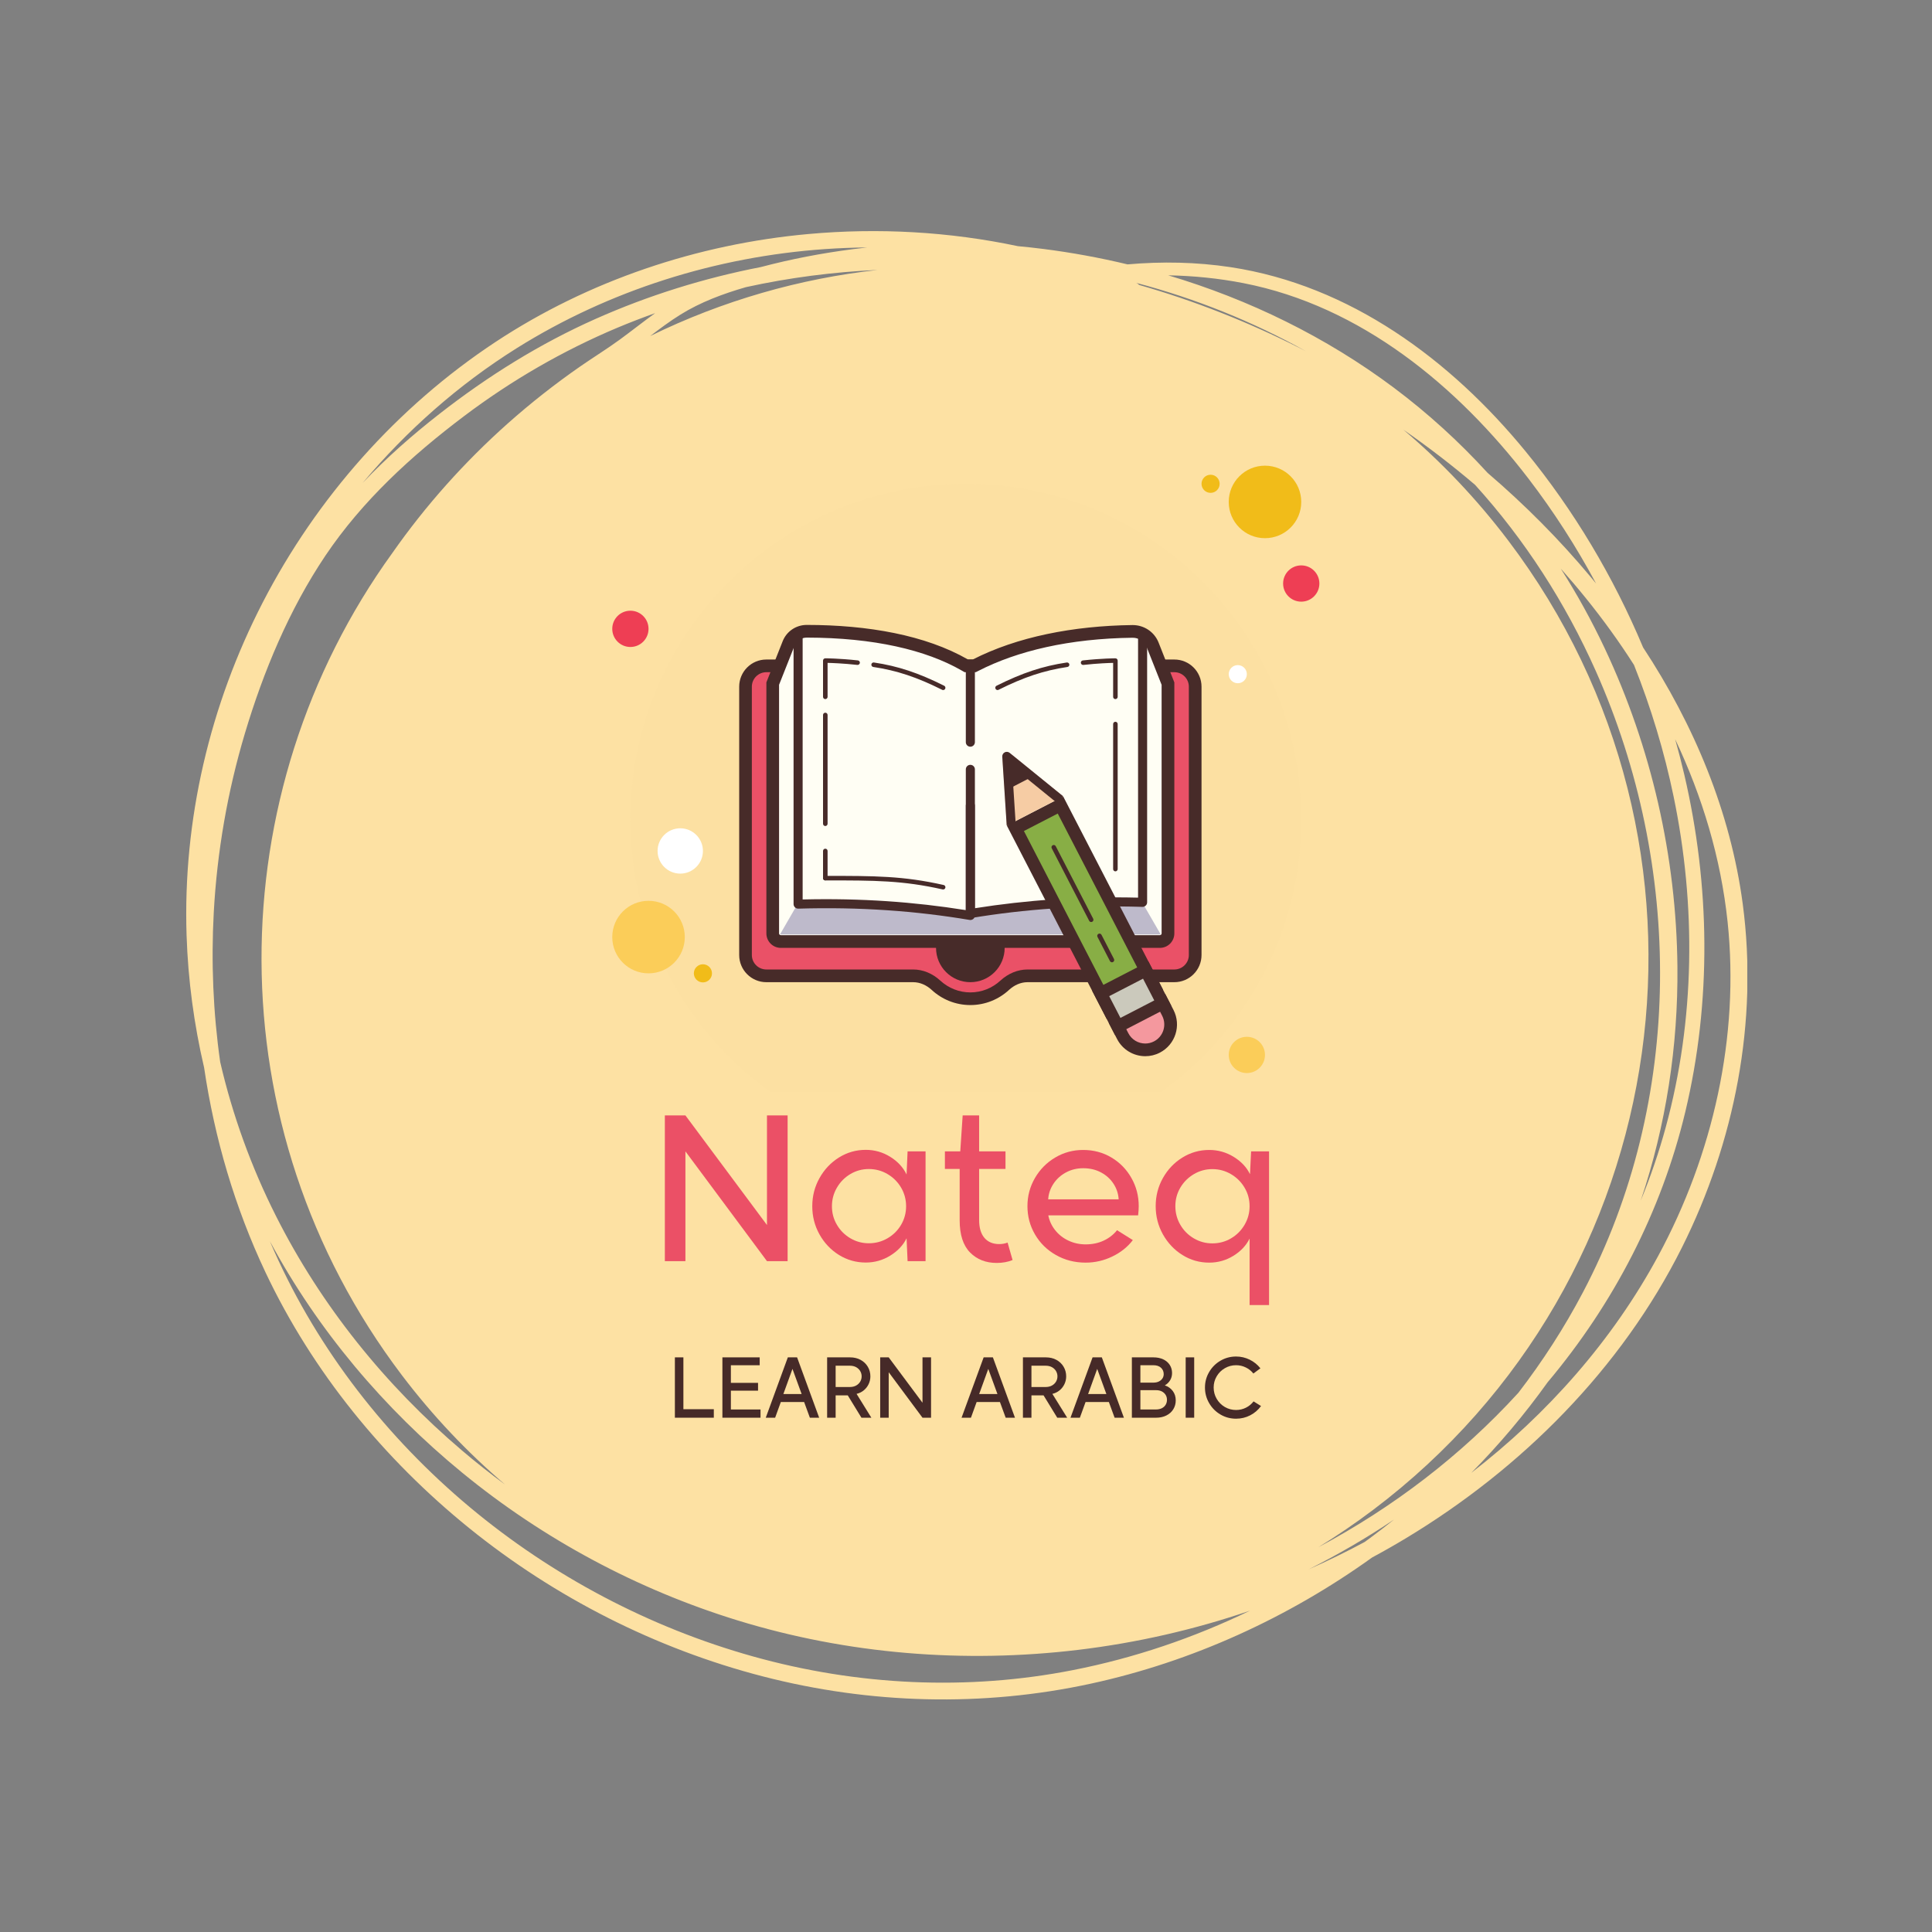
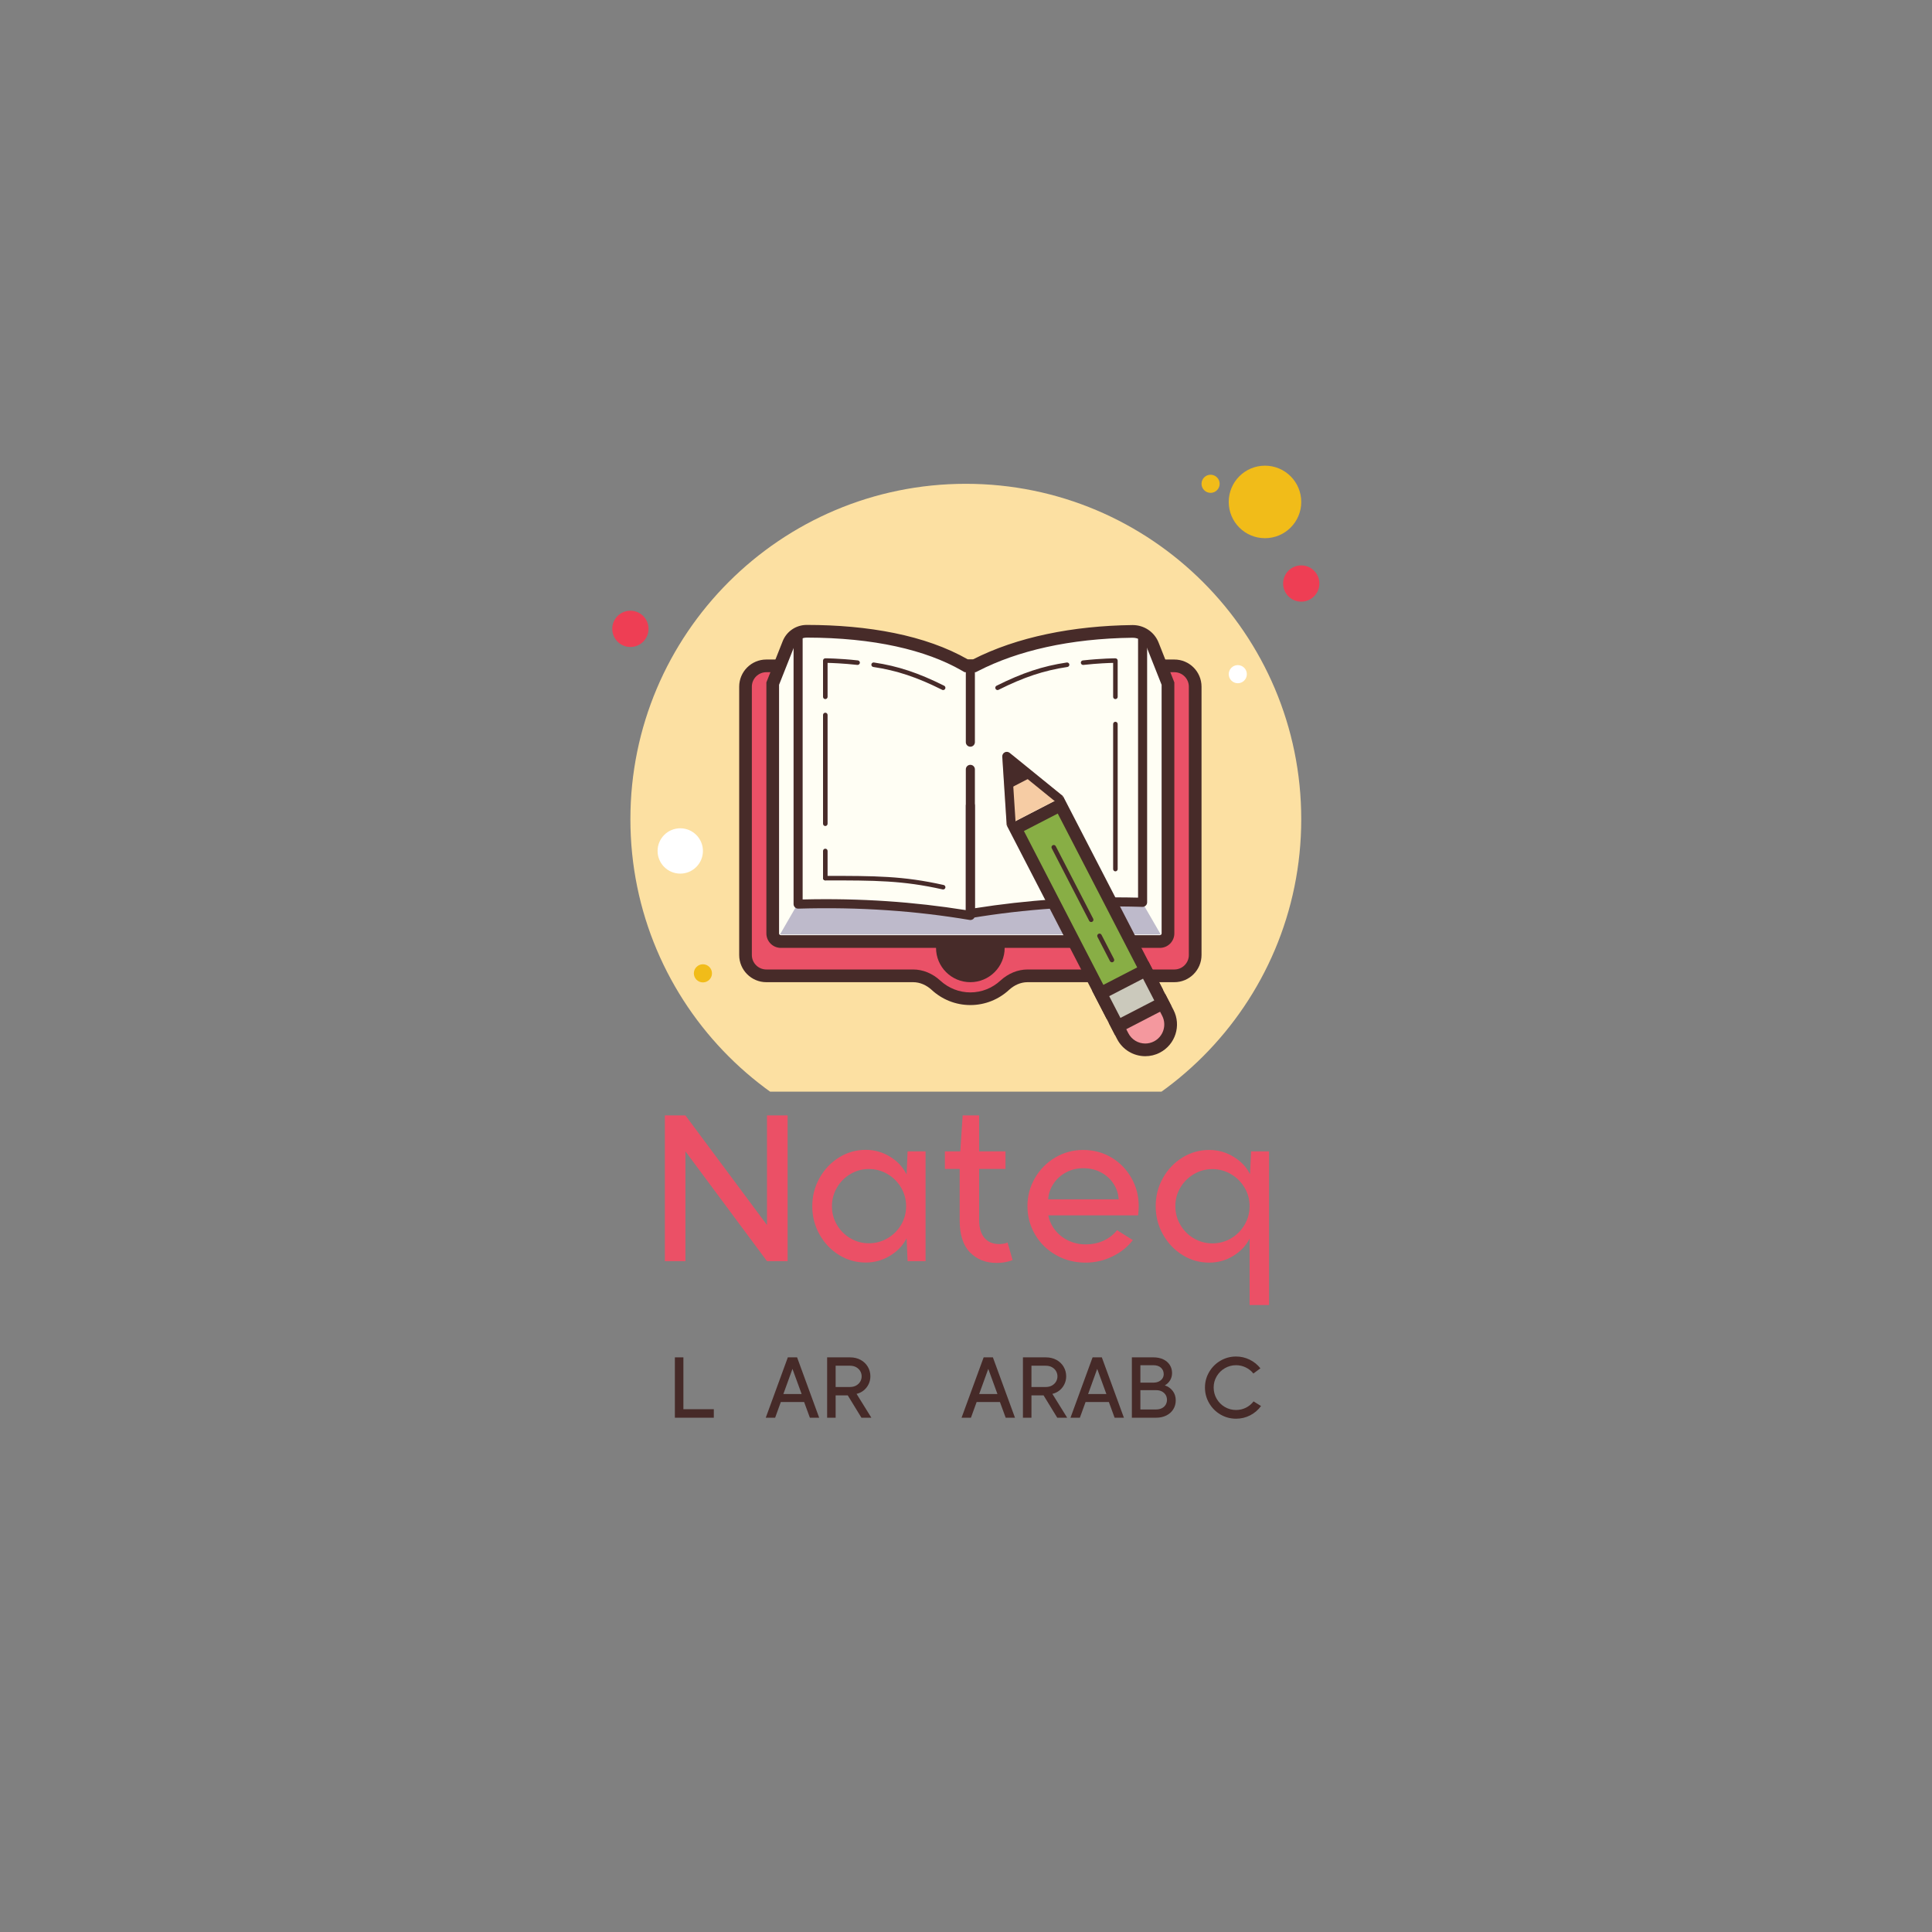
<svg xmlns="http://www.w3.org/2000/svg" width="500" zoomAndPan="magnify" viewBox="0 0 375 375" height="500" preserveAspectRatio="xMidYMid meet" version="1.0">
  <rect x="0" y="0" width="375" height="375" fill="#808080" stroke="none" />
  <defs>
    <g />
    <clipPath id="0a7c3f4a59">
-       <path d="M 36.145 44.863 L 339.145 44.863 L 339.145 329.859 L 36.145 329.859 Z M 36.145 44.863 " clip-rule="nonzero" />
-     </clipPath>
+       </clipPath>
    <clipPath id="eae9052722">
      <path d="M 118.84 118 L 126 118 L 126 126 L 118.84 126 Z M 118.84 118 " clip-rule="nonzero" />
    </clipPath>
    <clipPath id="141760a060">
      <path d="M 122 93 L 253 93 L 253 211.887 L 122 211.887 Z M 122 93 " clip-rule="nonzero" />
    </clipPath>
    <clipPath id="185d0fa47c">
      <path d="M 238 90.387 L 253 90.387 L 253 105 L 238 105 Z M 238 90.387 " clip-rule="nonzero" />
    </clipPath>
    <clipPath id="0247cdda1b">
      <path d="M 249 109 L 256.09 109 L 256.09 117 L 249 117 Z M 249 109 " clip-rule="nonzero" />
    </clipPath>
    <clipPath id="1f330974b9">
      <path d="M 118.84 174 L 246 174 L 246 209 L 118.84 209 Z M 118.84 174 " clip-rule="nonzero" />
    </clipPath>
  </defs>
  <g clip-path="url(#0a7c3f4a59)">
    <path fill="#fde1a3" d="M 321.852 243.777 C 312.965 260.219 300.359 274.453 285.582 285.875 C 290.977 280.414 295.941 274.531 300.398 268.293 C 313.184 253.078 322.48 235.188 327.109 215.84 C 332.246 194.383 331.922 171.773 326.914 150.328 C 326.379 148.031 325.789 145.746 325.145 143.473 C 330.426 154.641 334.02 166.555 335.324 178.922 C 337.68 201.211 332.48 224.129 321.852 243.777 Z M 255.898 300.312 C 259.512 298.094 263.055 295.68 266.512 293.074 C 325.82 248.348 337.566 164.109 292.754 104.926 C 286.645 96.859 279.805 89.676 272.391 83.398 C 277.203 86.738 281.852 90.309 286.305 94.105 C 295.984 104.773 303.871 117.059 309.73 130.215 C 318.164 149.141 322.453 169.922 322.207 190.629 C 321.957 211.531 317.02 232.305 307.25 250.832 C 303.641 257.691 299.43 264.207 294.719 270.336 C 283.629 282.477 270.406 292.59 255.898 300.312 Z M 265.914 298.543 C 265.562 298.801 265.211 299.055 264.859 299.309 C 261.32 301.215 257.711 302.973 254.039 304.594 C 259.746 301.727 265.281 298.5 270.59 294.934 C 269.055 296.168 267.496 297.371 265.914 298.543 Z M 252.215 67.523 C 242.266 62.5 231.836 58.379 221.113 55.309 C 220.969 55.148 220.781 55.012 220.543 54.91 C 232.012 57.934 243.109 62.383 253.457 68.16 C 253.043 67.945 252.633 67.73 252.215 67.523 Z M 208.312 324.156 C 187.707 328.211 166.375 327.168 146.172 321.516 C 126.066 315.891 107.168 305.902 91.16 292.52 C 75.055 279.051 61.848 262.129 53.27 242.953 C 52.965 242.27 52.664 241.582 52.371 240.895 C 61.676 258.18 74.543 273.414 89.727 285.859 C 105.449 298.746 123.727 308.543 143.172 314.52 C 164.508 321.082 187.168 322.891 209.312 320.234 C 220.629 318.871 231.82 316.324 242.621 312.629 C 231.73 317.902 220.184 321.82 208.312 324.156 Z M 42.738 206.129 C 41.371 196.52 40.965 186.77 41.492 177.086 C 42.137 165.324 44.156 153.664 47.527 142.375 C 51.129 130.324 56.125 118.324 63.164 107.848 C 70.34 97.18 79.879 88.457 90.102 80.75 C 99.281 73.832 109.238 68.07 119.84 63.609 C 122.254 62.598 124.699 61.656 127.164 60.777 C 124.852 62.441 122.621 64.219 120.32 65.902 C 117.816 67.734 115.164 69.359 112.617 71.129 C 107.723 74.531 103.031 78.215 98.582 82.172 C 90.176 89.652 82.613 98.109 76.16 107.328 C 42.5 153.883 41.484 218.688 77.977 266.887 C 83.996 274.836 90.73 281.926 98.023 288.141 C 95.164 286.039 92.379 283.84 89.68 281.543 C 74.805 268.902 62.34 253.449 53.559 236.012 C 48.773 226.52 45.129 216.465 42.738 206.129 Z M 170.336 52.398 C 155.242 54.078 140.301 58.324 126.199 65.227 C 128.105 63.777 130.027 62.34 132.062 61.074 C 135.969 58.641 140.352 57.016 144.805 55.73 C 153.195 53.891 161.754 52.781 170.336 52.398 Z M 100.316 67.57 C 118.246 56.344 139.043 49.812 160.137 48.348 C 162.859 48.16 165.586 48.055 168.312 48.031 C 167.387 48.133 166.457 48.238 165.531 48.363 C 159.535 49.141 153.562 50.277 147.711 51.828 C 136.676 53.969 125.879 57.328 115.609 61.895 C 104.75 66.727 94.715 72.992 85.355 80.289 C 80.055 84.418 74.992 88.871 70.387 93.742 C 78.945 83.551 89.023 74.645 100.316 67.57 Z M 241.371 54.961 C 264.137 59.398 282.906 74.93 296.699 92.93 C 301.594 99.324 305.973 106.141 309.793 113.258 C 309.441 112.824 309.09 112.391 308.73 111.965 C 302.668 104.703 295.957 97.965 288.746 91.789 C 283.215 85.73 277.125 80.18 270.52 75.238 C 257.363 65.398 242.457 58.125 226.754 53.441 C 231.645 53.531 236.531 54.016 241.371 54.961 Z M 324.844 154.594 C 329.227 175.73 329.008 197.926 323.32 218.797 C 322 223.648 320.375 228.398 318.469 233.027 C 323.367 218.441 325.734 203.043 325.586 187.613 C 325.383 166.312 320.543 145.07 311.453 125.793 C 308.938 120.469 306.098 115.312 302.941 110.363 C 304.598 112.223 306.207 114.117 307.773 116.055 C 311.133 120.207 314.277 124.551 317.156 129.062 C 320.457 137.344 323.043 145.902 324.844 154.594 Z M 338.273 175.512 C 335.898 157.605 328.82 140.703 318.922 125.664 C 313.184 111.961 305.484 99.047 296.105 87.602 C 281.543 69.828 262.047 55.379 238.875 51.859 C 232.25 50.855 225.531 50.73 218.855 51.316 C 213.453 50.02 207.98 49.016 202.469 48.316 C 200.84 48.109 199.211 47.934 197.574 47.781 C 184.246 44.961 170.492 44.191 156.883 45.426 C 135.359 47.379 114.211 54.469 96.164 66.387 C 77.078 78.996 61.465 96.637 50.996 116.938 C 40.727 136.852 35.48 159.133 36.215 181.543 C 36.496 190.211 37.656 198.82 39.621 207.242 C 41.645 220.957 45.59 234.379 51.52 246.934 C 60.656 266.258 74.465 283.172 91.066 296.602 C 107.715 310.066 127.312 320.023 148.07 325.387 C 168.879 330.766 190.727 331.363 211.746 326.793 C 231.398 322.523 250.031 314.008 266.344 302.297 C 268.555 301.109 270.734 299.871 272.883 298.574 C 295.359 285.035 314.688 265.68 326.469 242.125 C 336.707 221.645 341.289 198.285 338.273 175.512 " fill-opacity="1" fill-rule="nonzero" />
  </g>
  <g clip-path="url(#eae9052722)">
    <path fill="#ee3e54" d="M 122.359 118.539 C 120.414 118.539 118.84 120.113 118.84 122.059 C 118.84 124.004 120.414 125.578 122.359 125.578 C 124.305 125.578 125.879 124.004 125.879 122.059 C 125.879 120.113 124.305 118.539 122.359 118.539 Z M 122.359 118.539 " fill-opacity="1" fill-rule="nonzero" />
  </g>
  <path fill="#f1bc19" d="M 234.977 92.145 C 234.004 92.145 233.215 92.938 233.215 93.906 C 233.215 94.875 234.004 95.664 234.977 95.664 C 235.945 95.664 236.734 94.875 236.734 93.906 C 236.734 92.938 235.945 92.145 234.977 92.145 Z M 234.977 92.145 " fill-opacity="1" fill-rule="nonzero" />
  <g clip-path="url(#141760a060)">
    <path fill="#fce0a2" d="M 187.465 93.906 C 151.508 93.906 122.359 123.055 122.359 159.012 C 122.359 194.969 151.508 224.117 187.465 224.117 C 223.422 224.117 252.57 194.969 252.57 159.012 C 252.57 123.055 223.422 93.906 187.465 93.906 Z M 187.465 93.906 " fill-opacity="1" fill-rule="nonzero" />
  </g>
  <g clip-path="url(#185d0fa47c)">
    <path fill="#f1bc19" d="M 245.531 90.387 C 241.641 90.387 238.496 93.535 238.496 97.426 C 238.496 101.316 241.641 104.461 245.531 104.461 C 249.422 104.461 252.57 101.316 252.57 97.426 C 252.57 93.535 249.422 90.387 245.531 90.387 Z M 245.531 90.387 " fill-opacity="1" fill-rule="nonzero" />
  </g>
  <g clip-path="url(#0247cdda1b)">
    <path fill="#ee3e54" d="M 252.57 109.742 C 250.625 109.742 249.051 111.316 249.051 113.262 C 249.051 115.207 250.625 116.781 252.57 116.781 C 254.516 116.781 256.09 115.207 256.09 113.262 C 256.09 111.316 254.516 109.742 252.57 109.742 Z M 252.57 109.742 " fill-opacity="1" fill-rule="nonzero" />
  </g>
  <g clip-path="url(#1f330974b9)">
-     <path fill="#fbcd59" d="M 242.012 201.242 C 240.07 201.242 238.496 202.816 238.496 204.762 C 238.496 206.707 240.07 208.281 242.012 208.281 C 243.957 208.281 245.531 206.707 245.531 204.762 C 245.531 202.816 243.957 201.242 242.012 201.242 Z M 125.879 174.848 C 121.988 174.848 118.84 177.996 118.84 181.887 C 118.84 185.777 121.988 188.926 125.879 188.926 C 129.77 188.926 132.918 185.777 132.918 181.887 C 132.918 177.996 129.77 174.848 125.879 174.848 Z M 125.879 174.848 " fill-opacity="1" fill-rule="nonzero" />
-   </g>
+     </g>
  <path fill="#ffffff" d="M 132.039 160.77 C 129.609 160.77 127.637 162.742 127.637 165.168 C 127.637 167.598 129.609 169.57 132.039 169.57 C 134.465 169.57 136.438 167.598 136.438 165.168 C 136.438 162.742 134.465 160.77 132.039 160.77 Z M 132.039 160.77 " fill-opacity="1" fill-rule="nonzero" />
  <path fill="#f1bc19" d="M 136.438 187.164 C 135.469 187.164 134.676 187.953 134.676 188.926 C 134.676 189.895 135.469 190.684 136.438 190.684 C 137.406 190.684 138.195 189.895 138.195 188.926 C 138.195 187.953 137.406 187.164 136.438 187.164 Z M 136.438 187.164 " fill-opacity="1" fill-rule="nonzero" />
  <path fill="#ffffff" d="M 240.254 129.098 C 239.285 129.098 238.496 129.887 238.496 130.855 C 238.496 131.828 239.285 132.617 240.254 132.617 C 241.223 132.617 242.012 131.828 242.012 130.855 C 242.012 129.887 241.223 129.098 240.254 129.098 Z M 240.254 129.098 " fill-opacity="1" fill-rule="nonzero" />
  <path fill="#ea5167" d="M 188.344 193.852 C 185.863 193.852 183.492 192.926 181.664 191.234 C 180.391 190.059 178.824 189.414 177.242 189.414 L 148.746 189.414 C 146.52 189.414 144.703 187.598 144.703 185.371 L 144.703 133.285 C 144.703 131.051 146.52 129.242 148.746 129.242 L 227.945 129.242 C 230.172 129.242 231.984 131.051 231.984 133.285 L 231.984 185.371 C 231.984 187.598 230.172 189.41 227.945 189.41 L 199.445 189.41 C 197.867 189.41 196.297 190.059 195.027 191.234 C 193.199 192.918 190.828 193.852 188.344 193.852 Z M 188.344 193.852 " fill-opacity="1" fill-rule="nonzero" />
  <path fill="#472b29" d="M 227.945 130.473 C 229.492 130.473 230.754 131.73 230.754 133.285 L 230.754 185.371 C 230.754 186.918 229.492 188.176 227.945 188.176 L 199.445 188.176 C 197.559 188.176 195.688 188.945 194.188 190.328 C 192.586 191.805 190.52 192.625 188.348 192.625 C 186.176 192.625 184.105 191.805 182.504 190.328 C 181 188.945 179.137 188.176 177.246 188.176 L 148.746 188.176 C 147.199 188.176 145.934 186.918 145.934 185.371 L 145.934 133.285 C 145.934 131.73 147.199 130.473 148.746 130.473 L 227.945 130.473 M 227.945 128.012 L 148.746 128.012 C 145.84 128.012 143.477 130.371 143.477 133.285 L 143.477 185.371 C 143.477 188.277 145.84 190.641 148.746 190.641 L 177.242 190.641 C 178.59 190.641 179.844 191.227 180.832 192.133 C 182.805 193.961 185.445 195.082 188.344 195.082 C 191.246 195.082 193.883 193.961 195.859 192.133 C 196.848 191.227 198.098 190.641 199.445 190.641 L 227.945 190.641 C 230.852 190.641 233.215 188.277 233.215 185.371 L 233.215 133.285 C 233.215 130.371 230.852 128.012 227.945 128.012 Z M 227.945 128.012 " fill-opacity="1" fill-rule="nonzero" />
  <path fill="#472b29" d="M 188.344 177.312 C 184.668 177.312 181.684 180.297 181.684 183.98 C 181.684 187.66 184.668 190.641 188.344 190.641 C 192.023 190.641 195.004 187.66 195.004 183.98 C 195.004 180.297 192.023 177.312 188.344 177.312 Z M 188.344 177.312 " fill-opacity="1" fill-rule="nonzero" />
  <path fill="#fffef4" d="M 151.559 182.746 C 150.691 182.746 149.984 182.043 149.984 181.168 L 149.984 132.684 L 153.07 124.906 C 153.641 123.461 155.023 122.523 156.582 122.523 C 169.984 122.539 180.047 124.922 187.273 129.078 L 187.559 129.242 L 189.102 129.242 L 189.359 129.105 C 197.078 125.16 207.355 122.703 219.797 122.555 C 221.578 122.555 223.098 123.578 223.719 125.156 L 226.703 132.676 L 226.703 181.168 C 226.703 182.043 225.996 182.746 225.121 182.746 Z M 151.559 182.746 " fill-opacity="1" fill-rule="nonzero" />
  <path fill="#472b29" d="M 156.59 123.758 C 169.582 123.77 179.719 126.156 186.66 130.145 L 187.23 130.473 L 189.395 130.473 L 189.918 130.207 C 197.473 126.336 207.551 123.938 219.848 123.785 C 221.062 123.785 222.137 124.5 222.574 125.613 L 225.469 132.922 L 225.469 181.172 C 225.469 181.363 225.316 181.516 225.125 181.516 L 151.559 181.516 C 151.367 181.516 151.215 181.363 151.215 181.172 L 151.215 132.918 L 154.211 125.359 C 154.598 124.383 155.531 123.758 156.586 123.758 L 156.59 123.758 M 156.582 121.297 C 154.527 121.297 152.68 122.539 151.922 124.449 L 148.754 132.453 L 148.754 181.172 C 148.754 182.727 150.012 183.984 151.559 183.984 L 225.133 183.984 C 226.68 183.984 227.938 182.727 227.938 181.172 L 227.938 132.453 L 224.875 124.707 C 224.055 122.648 222.062 121.324 219.855 121.324 C 219.832 121.324 219.809 121.324 219.785 121.324 C 208.285 121.469 197.387 123.621 188.809 128.012 L 187.895 128.012 C 179.645 123.27 168.441 121.301 156.59 121.297 C 156.59 121.297 156.59 121.297 156.582 121.297 Z M 156.582 121.297 " fill-opacity="1" fill-rule="nonzero" />
  <path fill="#bebacb" d="M 221.625 175.027 L 188.398 176.75 L 155.062 175.027 L 151.395 181.379 L 225.297 181.379 Z M 221.625 175.027 " fill-opacity="1" fill-rule="nonzero" />
  <path fill="#472b29" d="M 188.344 178.195 C 188.141 178.195 187.941 178.125 187.773 177.988 C 187.574 177.824 187.465 177.578 187.465 177.312 L 187.465 156.371 C 187.465 155.883 187.859 155.492 188.344 155.492 C 188.832 155.492 189.227 155.883 189.227 156.371 L 189.227 176.285 C 199.262 174.703 209.562 173.961 220.898 174.234 L 220.898 122.938 C 220.898 122.453 221.289 122.059 221.777 122.059 C 222.266 122.059 222.656 122.453 222.656 122.938 L 222.656 175.145 C 222.656 175.379 222.562 175.609 222.391 175.77 C 222.219 175.934 221.992 176.027 221.75 176.023 C 209.887 175.664 198.883 176.461 188.492 178.188 C 188.441 178.195 188.395 178.195 188.344 178.195 Z M 188.344 178.195 " fill-opacity="1" fill-rule="nonzero" />
  <path fill="#472b29" d="M 188.344 178.574 C 188.297 178.574 188.25 178.566 188.199 178.559 C 177.816 176.812 166.816 176.008 154.941 176.367 C 154.699 176.359 154.473 176.285 154.301 176.117 C 154.133 175.953 154.031 175.719 154.031 175.484 L 154.031 122.938 C 154.031 122.453 154.426 122.059 154.914 122.059 C 155.398 122.059 155.793 122.453 155.793 122.938 L 155.793 174.586 C 167.125 174.312 177.438 175.055 187.465 176.656 L 187.465 149.332 C 187.465 148.844 187.859 148.453 188.344 148.453 C 188.832 148.453 189.227 148.844 189.227 149.332 L 189.227 177.691 C 189.227 177.953 189.109 178.195 188.914 178.367 C 188.75 178.496 188.551 178.574 188.344 178.574 Z M 188.344 178.574 " fill-opacity="1" fill-rule="nonzero" />
  <path fill="#472b29" d="M 187.465 129.098 L 187.465 144.055 C 187.465 144.543 187.859 144.934 188.344 144.934 C 188.832 144.934 189.227 144.543 189.227 144.055 L 189.227 129.098 Z M 187.465 129.098 " fill-opacity="1" fill-rule="nonzero" />
  <path fill="#472b29" d="M 183.066 133.938 C 183 133.938 182.934 133.922 182.871 133.891 C 177.949 131.43 174.074 130.145 169.5 129.457 C 169.262 129.422 169.098 129.199 169.133 128.957 C 169.168 128.715 169.395 128.551 169.633 128.59 C 174.305 129.289 178.254 130.602 183.262 133.102 C 183.48 133.211 183.566 133.477 183.461 133.691 C 183.383 133.848 183.227 133.938 183.066 133.938 Z M 183.066 133.938 " fill-opacity="1" fill-rule="nonzero" />
  <path fill="#472b29" d="M 183.066 172.648 C 183.035 172.648 183.004 172.645 182.969 172.637 C 175.168 170.887 169.848 170.887 160.191 170.887 C 159.949 170.887 159.75 170.691 159.75 170.449 C 159.75 170.207 159.949 170.008 160.191 170.008 C 169.91 170.008 175.266 170.008 183.164 171.777 C 183.402 171.832 183.547 172.066 183.496 172.305 C 183.449 172.508 183.27 172.648 183.066 172.648 Z M 183.066 172.648 " fill-opacity="1" fill-rule="nonzero" />
  <path fill="#472b29" d="M 160.191 135.695 C 159.949 135.695 159.75 135.5 159.75 135.258 L 159.75 128.219 C 159.75 127.977 159.949 127.777 160.191 127.777 C 160.219 127.777 162.801 127.781 166.512 128.184 C 166.75 128.211 166.926 128.43 166.902 128.668 C 166.875 128.91 166.645 129.078 166.418 129.059 C 163.641 128.758 161.512 128.684 160.633 128.664 L 160.633 135.258 C 160.633 135.5 160.434 135.695 160.191 135.695 Z M 160.191 135.695 " fill-opacity="1" fill-rule="nonzero" />
  <path fill="#472b29" d="M 160.191 160.332 C 159.949 160.332 159.75 160.133 159.75 159.891 L 159.75 138.773 C 159.75 138.531 159.949 138.336 160.191 138.336 C 160.434 138.336 160.633 138.531 160.633 138.773 L 160.633 159.891 C 160.633 160.133 160.434 160.332 160.191 160.332 Z M 160.191 160.332 " fill-opacity="1" fill-rule="nonzero" />
  <path fill="#472b29" d="M 160.191 170.887 C 159.949 170.887 159.75 170.691 159.75 170.449 L 159.75 165.168 C 159.75 164.926 159.949 164.73 160.191 164.73 C 160.434 164.73 160.633 164.926 160.633 165.168 L 160.633 170.449 C 160.633 170.691 160.434 170.887 160.191 170.887 Z M 160.191 170.887 " fill-opacity="1" fill-rule="nonzero" />
  <path fill="#472b29" d="M 193.625 133.938 C 193.465 133.938 193.309 133.848 193.23 133.691 C 193.121 133.477 193.207 133.211 193.426 133.102 C 198.438 130.598 202.387 129.289 207.059 128.59 C 207.301 128.566 207.523 128.719 207.559 128.957 C 207.594 129.199 207.43 129.422 207.188 129.457 C 202.613 130.145 198.742 131.43 193.82 133.891 C 193.758 133.922 193.691 133.938 193.625 133.938 Z M 193.625 133.938 " fill-opacity="1" fill-rule="nonzero" />
  <path fill="#472b29" d="M 216.5 135.695 C 216.258 135.695 216.059 135.5 216.059 135.258 L 216.059 128.664 C 215.18 128.684 213.051 128.758 210.273 129.062 C 210.047 129.086 209.816 128.914 209.789 128.672 C 209.762 128.43 209.938 128.211 210.18 128.188 C 213.891 127.781 216.473 127.781 216.5 127.781 C 216.742 127.781 216.938 127.977 216.938 128.219 L 216.938 135.258 C 216.938 135.5 216.742 135.695 216.5 135.695 Z M 216.5 135.695 " fill-opacity="1" fill-rule="nonzero" />
  <path fill="#472b29" d="M 216.5 169.129 C 216.258 169.129 216.059 168.93 216.059 168.688 L 216.059 140.535 C 216.059 140.293 216.258 140.094 216.5 140.094 C 216.742 140.094 216.938 140.293 216.938 140.535 L 216.938 168.688 C 216.938 168.93 216.742 169.129 216.5 169.129 Z M 216.5 169.129 " fill-opacity="1" fill-rule="nonzero" />
  <path fill="#f4989e" d="M 222.297 203.777 C 220.445 203.777 218.766 202.754 217.914 201.109 L 216.863 199.074 L 225.621 194.555 L 226.672 196.586 C 227.918 199 226.969 201.98 224.555 203.227 C 223.848 203.594 223.09 203.777 222.297 203.777 Z M 222.297 203.777 " fill-opacity="1" fill-rule="nonzero" />
  <path fill="#472b29" d="M 225.09 196.215 L 225.574 197.152 C 226.508 198.965 225.797 201.199 223.988 202.133 C 223.457 202.406 222.887 202.547 222.297 202.547 C 220.906 202.547 219.645 201.777 219.008 200.543 L 218.523 199.605 L 225.09 196.215 M 226.152 192.895 L 215.207 198.547 L 216.824 201.676 C 217.918 203.793 220.07 205.008 222.301 205.008 C 223.254 205.008 224.219 204.789 225.121 204.32 C 228.141 202.762 229.328 199.043 227.77 196.023 Z M 226.152 192.895 " fill-opacity="1" fill-rule="nonzero" />
  <path fill="#88ae45" d="M 197.082 160.777 L 205.84 156.254 L 224.082 191.59 L 215.328 196.109 Z M 197.082 160.777 " fill-opacity="1" fill-rule="nonzero" />
  <path fill="#472b29" d="M 205.309 157.91 L 222.426 191.055 L 215.859 194.445 L 198.742 161.301 L 205.309 157.91 M 206.367 154.594 L 195.426 160.246 L 214.805 197.766 L 225.746 192.113 Z M 206.367 154.594 " fill-opacity="1" fill-rule="nonzero" />
  <path fill="#cbc9bc" d="M 213.637 192.828 L 222.391 188.309 L 225.699 194.719 L 216.945 199.238 Z M 213.637 192.828 " fill-opacity="1" fill-rule="nonzero" />
  <path fill="#472b29" d="M 221.863 189.961 L 224.043 194.184 L 217.477 197.574 L 215.297 193.352 L 221.863 189.961 M 222.918 186.641 L 211.977 192.293 L 216.418 200.895 L 227.359 195.242 Z M 222.918 186.641 " fill-opacity="1" fill-rule="nonzero" />
  <path fill="#472b29" d="M 215.832 186.781 C 215.676 186.781 215.52 186.695 215.441 186.543 L 213.02 181.852 C 212.91 181.637 212.992 181.371 213.207 181.258 C 213.422 181.145 213.688 181.227 213.801 181.449 L 216.223 186.141 C 216.336 186.355 216.25 186.621 216.035 186.73 C 215.973 186.766 215.902 186.781 215.832 186.781 Z M 215.832 186.781 " fill-opacity="1" fill-rule="nonzero" />
  <path fill="#472b29" d="M 211.797 178.965 C 211.641 178.965 211.484 178.879 211.406 178.727 L 204.141 164.652 C 204.027 164.438 204.113 164.172 204.328 164.062 C 204.543 163.949 204.809 164.031 204.922 164.25 L 212.188 178.324 C 212.301 178.539 212.215 178.805 212 178.914 C 211.934 178.949 211.867 178.965 211.797 178.965 Z M 211.797 178.965 " fill-opacity="1" fill-rule="nonzero" />
  <path fill="#f6cca4" d="M 194.621 147.77 L 195.426 160.246 L 200.848 157.441 L 206.367 154.594 L 196.66 146.715 C 195.812 146.027 194.551 146.68 194.621 147.77 Z M 194.621 147.77 " fill-opacity="1" fill-rule="nonzero" />
  <path fill="#472b29" d="M 195.398 160.191 L 194.539 146.867 C 194.516 146.52 194.703 146.188 195.016 146.027 C 195.324 145.867 195.703 145.91 195.973 146.125 L 206.34 154.539 L 205.23 155.906 L 196.426 148.758 L 197.156 160.078 Z M 195.398 160.191 " fill-opacity="1" fill-rule="nonzero" />
  <path fill="#472b29" d="M 199.633 151.137 L 196.508 152.754 L 195.977 147.336 Z M 199.633 151.137 " fill-opacity="1" fill-rule="nonzero" />
  <g fill="#eb5066" fill-opacity="1">
    <g transform="translate(125.892, 244.787)">
      <g>
        <path d="M 3.156 -28.285 L 7.148 -28.285 L 22.977 -7.012 L 22.977 -28.285 L 26.984 -28.285 L 26.984 0 L 22.977 0 L 7.148 -21.309 L 7.148 0 L 3.156 0 Z M 3.156 -28.285 " />
      </g>
    </g>
  </g>
  <g fill="#eb5066" fill-opacity="1">
    <g transform="translate(156.15, 244.787)">
      <g>
        <path d="M 11.895 0.27 C 10.012 0.27 8.281 -0.219 6.695 -1.199 C 5.113 -2.184 3.852 -3.512 2.914 -5.188 C 1.98 -6.859 1.512 -8.684 1.512 -10.66 C 1.512 -12.633 1.98 -14.457 2.918 -16.129 C 3.855 -17.805 5.117 -19.133 6.695 -20.121 C 8.277 -21.105 10.008 -21.602 11.895 -21.602 C 13.605 -21.602 15.188 -21.152 16.637 -20.254 C 18.086 -19.355 19.148 -18.211 19.816 -16.816 L 20.012 -21.309 L 23.5 -21.309 L 23.5 0 L 20.012 0 L 19.816 -4.438 C 19.148 -3.082 18.086 -1.957 16.637 -1.066 C 15.188 -0.176 13.605 0.27 11.895 0.27 Z M 12.488 -3.469 C 13.797 -3.469 15.004 -3.789 16.117 -4.438 C 17.227 -5.082 18.105 -5.953 18.754 -7.055 C 19.398 -8.152 19.723 -9.352 19.723 -10.656 C 19.723 -11.961 19.398 -13.164 18.754 -14.27 C 18.105 -15.371 17.227 -16.25 16.117 -16.902 C 15.004 -17.555 13.797 -17.879 12.488 -17.879 C 11.203 -17.879 10.008 -17.555 8.91 -16.906 C 7.812 -16.254 6.941 -15.375 6.297 -14.266 C 5.648 -13.156 5.328 -11.953 5.328 -10.652 C 5.328 -9.348 5.648 -8.148 6.297 -7.051 C 6.941 -5.953 7.812 -5.082 8.91 -4.438 C 10.008 -3.789 11.203 -3.469 12.488 -3.469 Z M 12.488 -3.469 " />
      </g>
    </g>
  </g>
  <g fill="#eb5066" fill-opacity="1">
    <g transform="translate(182.533, 244.787)">
      <g>
        <path d="M 10.926 0.348 C 8.809 0.348 7.082 -0.332 5.742 -1.695 C 4.406 -3.059 3.738 -5.133 3.738 -7.922 L 3.738 -17.898 L 0.871 -17.898 L 0.871 -21.309 L 3.855 -21.309 L 4.32 -28.285 L 7.516 -28.285 L 7.516 -21.309 L 12.633 -21.309 L 12.633 -17.898 L 7.516 -17.898 L 7.516 -7.98 C 7.516 -6.469 7.859 -5.316 8.543 -4.516 C 9.227 -3.715 10.184 -3.312 11.41 -3.312 C 11.992 -3.312 12.535 -3.41 13.039 -3.602 L 14.008 -0.215 C 13.102 0.16 12.074 0.348 10.926 0.348 Z M 10.926 0.348 " />
      </g>
    </g>
  </g>
  <g fill="#eb5066" fill-opacity="1">
    <g transform="translate(197.914, 244.787)">
      <g>
        <path d="M 12.805 0.289 C 10.699 0.289 8.781 -0.199 7.051 -1.184 C 5.32 -2.164 3.965 -3.492 2.984 -5.172 C 2 -6.852 1.512 -8.684 1.512 -10.676 C 1.512 -12.637 1.996 -14.457 2.965 -16.129 C 3.934 -17.801 5.242 -19.129 6.898 -20.109 C 8.551 -21.09 10.359 -21.582 12.32 -21.582 C 14.348 -21.582 16.184 -21.09 17.824 -20.109 C 19.465 -19.129 20.754 -17.805 21.695 -16.137 C 22.641 -14.473 23.113 -12.648 23.113 -10.676 C 23.113 -10.211 23.074 -9.613 22.996 -8.891 L 5.559 -8.891 C 5.766 -7.832 6.207 -6.875 6.887 -6.016 C 7.566 -5.156 8.422 -4.48 9.453 -3.992 C 10.488 -3.5 11.605 -3.254 12.805 -3.254 C 14.098 -3.254 15.262 -3.496 16.301 -3.98 C 17.34 -4.465 18.211 -5.141 18.906 -6.004 L 21.969 -4.086 C 20.961 -2.758 19.633 -1.695 17.988 -0.902 C 16.34 -0.105 14.613 0.289 12.805 0.289 Z M 19.219 -11.992 C 19.152 -13.09 18.82 -14.102 18.219 -15.023 C 17.621 -15.945 16.809 -16.68 15.789 -17.223 C 14.77 -17.766 13.617 -18.035 12.34 -18.035 C 11.125 -18.035 10.012 -17.766 9 -17.223 C 7.984 -16.68 7.172 -15.945 6.559 -15.016 C 5.945 -14.082 5.605 -13.078 5.539 -11.992 Z M 19.219 -11.992 " />
      </g>
    </g>
  </g>
  <g fill="#eb5066" fill-opacity="1">
    <g transform="translate(222.67, 244.787)">
      <g>
        <path d="M 19.875 -4.379 C 19.203 -3.023 18.152 -1.906 16.719 -1.027 C 15.285 -0.148 13.723 0.289 12.031 0.289 C 10.152 0.289 8.422 -0.203 6.84 -1.191 C 5.258 -2.18 3.996 -3.516 3.055 -5.191 C 2.117 -6.871 1.648 -8.695 1.648 -10.676 C 1.648 -12.641 2.113 -14.461 3.051 -16.133 C 3.988 -17.801 5.25 -19.129 6.84 -20.109 C 8.426 -21.09 10.156 -21.582 12.031 -21.582 C 13.746 -21.582 15.332 -21.137 16.785 -20.246 C 18.238 -19.352 19.297 -18.23 19.953 -16.875 L 20.168 -21.309 L 23.652 -21.309 L 23.652 8.523 L 19.875 8.523 Z M 12.645 -3.449 C 13.953 -3.449 15.16 -3.77 16.262 -4.418 C 17.367 -5.062 18.246 -5.941 18.898 -7.051 C 19.551 -8.164 19.875 -9.367 19.875 -10.668 C 19.875 -11.969 19.551 -13.168 18.898 -14.266 C 18.25 -15.363 17.371 -16.234 16.262 -16.887 C 15.156 -17.535 13.953 -17.863 12.648 -17.863 C 11.359 -17.863 10.16 -17.535 9.059 -16.887 C 7.957 -16.238 7.082 -15.363 6.434 -14.27 C 5.785 -13.172 5.465 -11.973 5.465 -10.676 C 5.465 -9.367 5.785 -8.16 6.434 -7.051 C 7.078 -5.941 7.953 -5.062 9.059 -4.418 C 10.16 -3.77 11.355 -3.449 12.645 -3.449 Z M 12.645 -3.449 " />
      </g>
    </g>
  </g>
  <g fill="#462a28" fill-opacity="1">
    <g transform="translate(129.685, 275.178)">
      <g>
        <path d="M 1.309 -11.715 L 2.961 -11.715 L 2.961 -1.652 L 8.867 -1.652 L 8.867 0 L 1.309 0 Z M 1.309 -11.715 " />
      </g>
    </g>
  </g>
  <g fill="#462a28" fill-opacity="1">
    <g transform="translate(138.909, 275.178)">
      <g>
-         <path d="M 1.309 -11.715 L 8.547 -11.715 L 8.547 -10.184 L 2.953 -10.184 L 2.953 -6.766 L 8.227 -6.766 L 8.227 -5.25 L 2.953 -5.25 L 2.953 -1.598 L 8.707 -1.598 L 8.707 0 L 1.309 0 Z M 1.309 -11.715 " />
-       </g>
+         </g>
    </g>
  </g>
  <g fill="#462a28" fill-opacity="1">
    <g transform="translate(148.391, 275.178)">
      <g>
        <path d="M 4.527 -11.715 L 6.324 -11.715 L 10.609 0 L 8.805 0 L 7.688 -3.051 L 3.168 -3.051 L 2.062 0 L 0.242 0 Z M 7.207 -4.598 L 5.426 -9.477 L 3.66 -4.598 Z M 7.207 -4.598 " />
      </g>
    </g>
  </g>
  <g fill="#462a28" fill-opacity="1">
    <g transform="translate(159.236, 275.178)">
      <g>
        <path d="M 1.309 -11.715 L 5.762 -11.715 C 6.531 -11.715 7.219 -11.551 7.816 -11.223 C 8.414 -10.895 8.879 -10.449 9.207 -9.887 C 9.539 -9.324 9.703 -8.707 9.703 -8.031 C 9.703 -7.492 9.59 -6.988 9.363 -6.516 C 9.141 -6.047 8.824 -5.645 8.422 -5.312 C 8.02 -4.98 7.551 -4.754 7.023 -4.629 L 9.895 0 L 7.969 0 L 5.312 -4.34 L 2.961 -4.34 L 2.961 0 L 1.309 0 Z M 5.73 -5.961 C 6.184 -5.961 6.586 -6.055 6.93 -6.242 C 7.273 -6.43 7.539 -6.684 7.727 -6.996 C 7.914 -7.312 8.008 -7.66 8.008 -8.031 C 8.008 -8.402 7.914 -8.746 7.727 -9.059 C 7.539 -9.375 7.273 -9.629 6.93 -9.816 C 6.586 -10 6.184 -10.094 5.73 -10.094 L 2.961 -10.094 L 2.961 -5.961 Z M 5.73 -5.961 " />
      </g>
    </g>
  </g>
  <g fill="#462a28" fill-opacity="1">
    <g transform="translate(169.536, 275.178)">
      <g>
-         <path d="M 1.309 -11.715 L 2.961 -11.715 L 9.52 -2.906 L 9.52 -11.715 L 11.18 -11.715 L 11.18 0 L 9.52 0 L 2.961 -8.828 L 2.961 0 L 1.309 0 Z M 1.309 -11.715 " />
-       </g>
+         </g>
    </g>
  </g>
  <g fill="#462a28" fill-opacity="1">
    <g transform="translate(182.017, 275.178)">
      <g />
    </g>
  </g>
  <g fill="#462a28" fill-opacity="1">
    <g transform="translate(186.397, 275.178)">
      <g>
        <path d="M 4.527 -11.715 L 6.324 -11.715 L 10.609 0 L 8.805 0 L 7.688 -3.051 L 3.168 -3.051 L 2.062 0 L 0.242 0 Z M 7.207 -4.598 L 5.426 -9.477 L 3.66 -4.598 Z M 7.207 -4.598 " />
      </g>
    </g>
  </g>
  <g fill="#462a28" fill-opacity="1">
    <g transform="translate(197.242, 275.178)">
      <g>
        <path d="M 1.309 -11.715 L 5.762 -11.715 C 6.531 -11.715 7.219 -11.551 7.816 -11.223 C 8.414 -10.895 8.879 -10.449 9.207 -9.887 C 9.539 -9.324 9.703 -8.707 9.703 -8.031 C 9.703 -7.492 9.59 -6.988 9.363 -6.516 C 9.141 -6.047 8.824 -5.645 8.422 -5.312 C 8.02 -4.98 7.551 -4.754 7.023 -4.629 L 9.895 0 L 7.969 0 L 5.312 -4.34 L 2.961 -4.34 L 2.961 0 L 1.309 0 Z M 5.73 -5.961 C 6.184 -5.961 6.586 -6.055 6.93 -6.242 C 7.273 -6.43 7.539 -6.684 7.727 -6.996 C 7.914 -7.312 8.008 -7.66 8.008 -8.031 C 8.008 -8.402 7.914 -8.746 7.727 -9.059 C 7.539 -9.375 7.273 -9.629 6.93 -9.816 C 6.586 -10 6.184 -10.094 5.73 -10.094 L 2.961 -10.094 L 2.961 -5.961 Z M 5.73 -5.961 " />
      </g>
    </g>
  </g>
  <g fill="#462a28" fill-opacity="1">
    <g transform="translate(207.541, 275.178)">
      <g>
        <path d="M 4.527 -11.715 L 6.324 -11.715 L 10.609 0 L 8.805 0 L 7.688 -3.051 L 3.168 -3.051 L 2.062 0 L 0.242 0 Z M 7.207 -4.598 L 5.426 -9.477 L 3.66 -4.598 Z M 7.207 -4.598 " />
      </g>
    </g>
  </g>
  <g fill="#462a28" fill-opacity="1">
    <g transform="translate(218.387, 275.178)">
      <g>
        <path d="M 1.309 -11.715 L 5.504 -11.715 C 6.215 -11.715 6.844 -11.59 7.391 -11.332 C 7.938 -11.074 8.359 -10.715 8.66 -10.25 C 8.957 -9.789 9.109 -9.262 9.109 -8.676 C 9.109 -8.152 8.984 -7.684 8.734 -7.273 C 8.488 -6.867 8.145 -6.531 7.703 -6.277 C 8.348 -6.062 8.859 -5.699 9.246 -5.191 C 9.629 -4.684 9.824 -4.078 9.824 -3.371 C 9.824 -2.723 9.664 -2.145 9.344 -1.633 C 9.027 -1.121 8.578 -0.723 8 -0.434 C 7.422 -0.145 6.762 0 6.02 0 L 1.309 0 Z M 5.961 -1.598 C 6.402 -1.598 6.785 -1.676 7.109 -1.836 C 7.438 -2 7.688 -2.223 7.859 -2.508 C 8.035 -2.793 8.121 -3.117 8.121 -3.484 C 8.121 -3.848 8.031 -4.168 7.852 -4.449 C 7.672 -4.73 7.426 -4.949 7.113 -5.109 C 6.801 -5.266 6.453 -5.344 6.066 -5.344 L 2.961 -5.344 L 2.961 -1.598 Z M 5.57 -6.812 C 5.945 -6.82 6.277 -6.895 6.562 -7.039 C 6.852 -7.184 7.078 -7.379 7.242 -7.625 C 7.406 -7.871 7.488 -8.148 7.488 -8.457 C 7.488 -8.957 7.312 -9.371 6.961 -9.699 C 6.609 -10.027 6.113 -10.191 5.473 -10.191 L 2.961 -10.191 L 2.961 -6.805 Z M 5.57 -6.812 " />
      </g>
    </g>
  </g>
  <g fill="#462a28" fill-opacity="1">
    <g transform="translate(228.831, 275.178)">
      <g>
-         <path d="M 1.309 -11.715 L 2.961 -11.715 L 2.961 0 L 1.309 0 Z M 1.309 -11.715 " />
-       </g>
+         </g>
    </g>
  </g>
  <g fill="#462a28" fill-opacity="1">
    <g transform="translate(233.098, 275.178)">
      <g>
        <path d="M 6.82 0.191 C 5.723 0.191 4.715 -0.078 3.793 -0.621 C 2.867 -1.164 2.137 -1.902 1.598 -2.828 C 1.055 -3.758 0.785 -4.766 0.785 -5.859 C 0.785 -6.945 1.055 -7.949 1.598 -8.871 C 2.137 -9.793 2.867 -10.527 3.793 -11.066 C 4.715 -11.605 5.723 -11.879 6.82 -11.879 C 7.762 -11.879 8.645 -11.672 9.469 -11.266 C 10.293 -10.859 10.984 -10.301 11.547 -9.59 L 10.184 -8.578 C 9.781 -9.082 9.289 -9.477 8.699 -9.762 C 8.109 -10.047 7.484 -10.191 6.82 -10.191 C 6.035 -10.191 5.309 -9.996 4.641 -9.609 C 3.977 -9.223 3.449 -8.699 3.059 -8.035 C 2.668 -7.375 2.473 -6.652 2.473 -5.867 C 2.473 -5.07 2.668 -4.336 3.059 -3.668 C 3.449 -3 3.977 -2.469 4.641 -2.082 C 5.309 -1.695 6.035 -1.5 6.82 -1.5 C 7.5 -1.5 8.141 -1.648 8.734 -1.945 C 9.332 -2.242 9.824 -2.652 10.215 -3.168 L 11.668 -2.27 C 11.113 -1.508 10.41 -0.902 9.562 -0.465 C 8.715 -0.027 7.801 0.191 6.82 0.191 Z M 6.82 0.191 " />
      </g>
    </g>
  </g>
</svg>